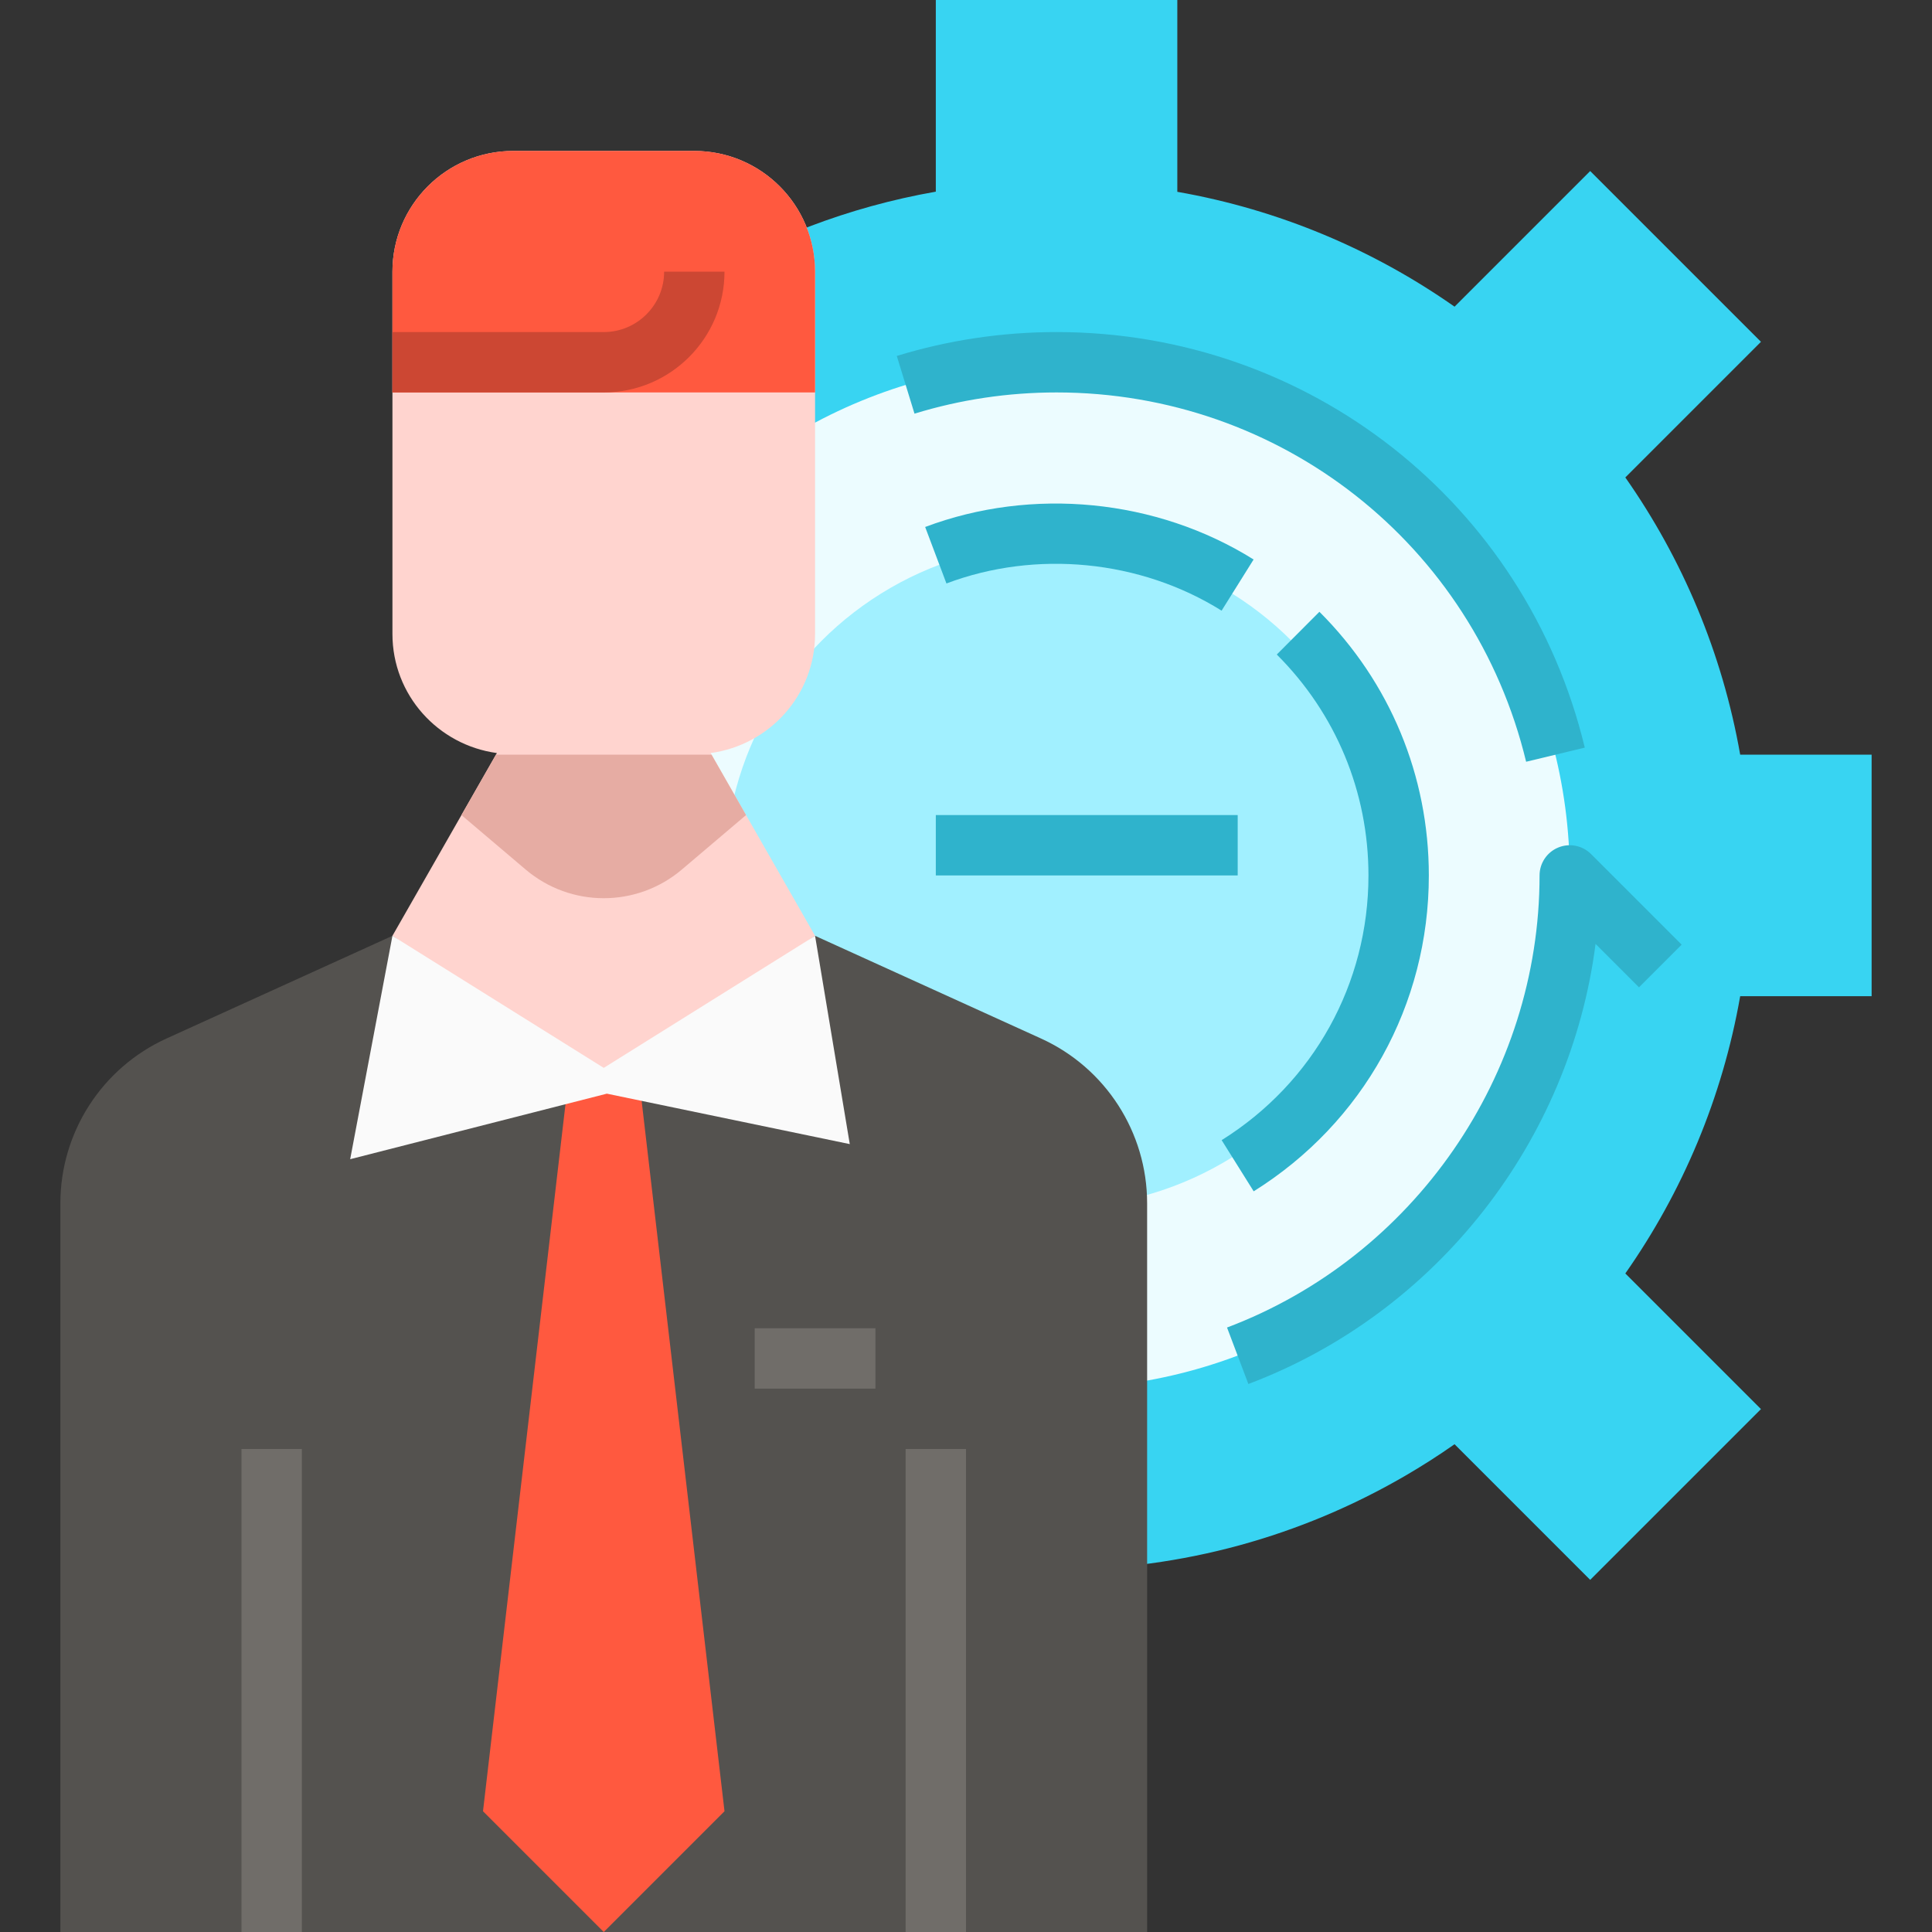
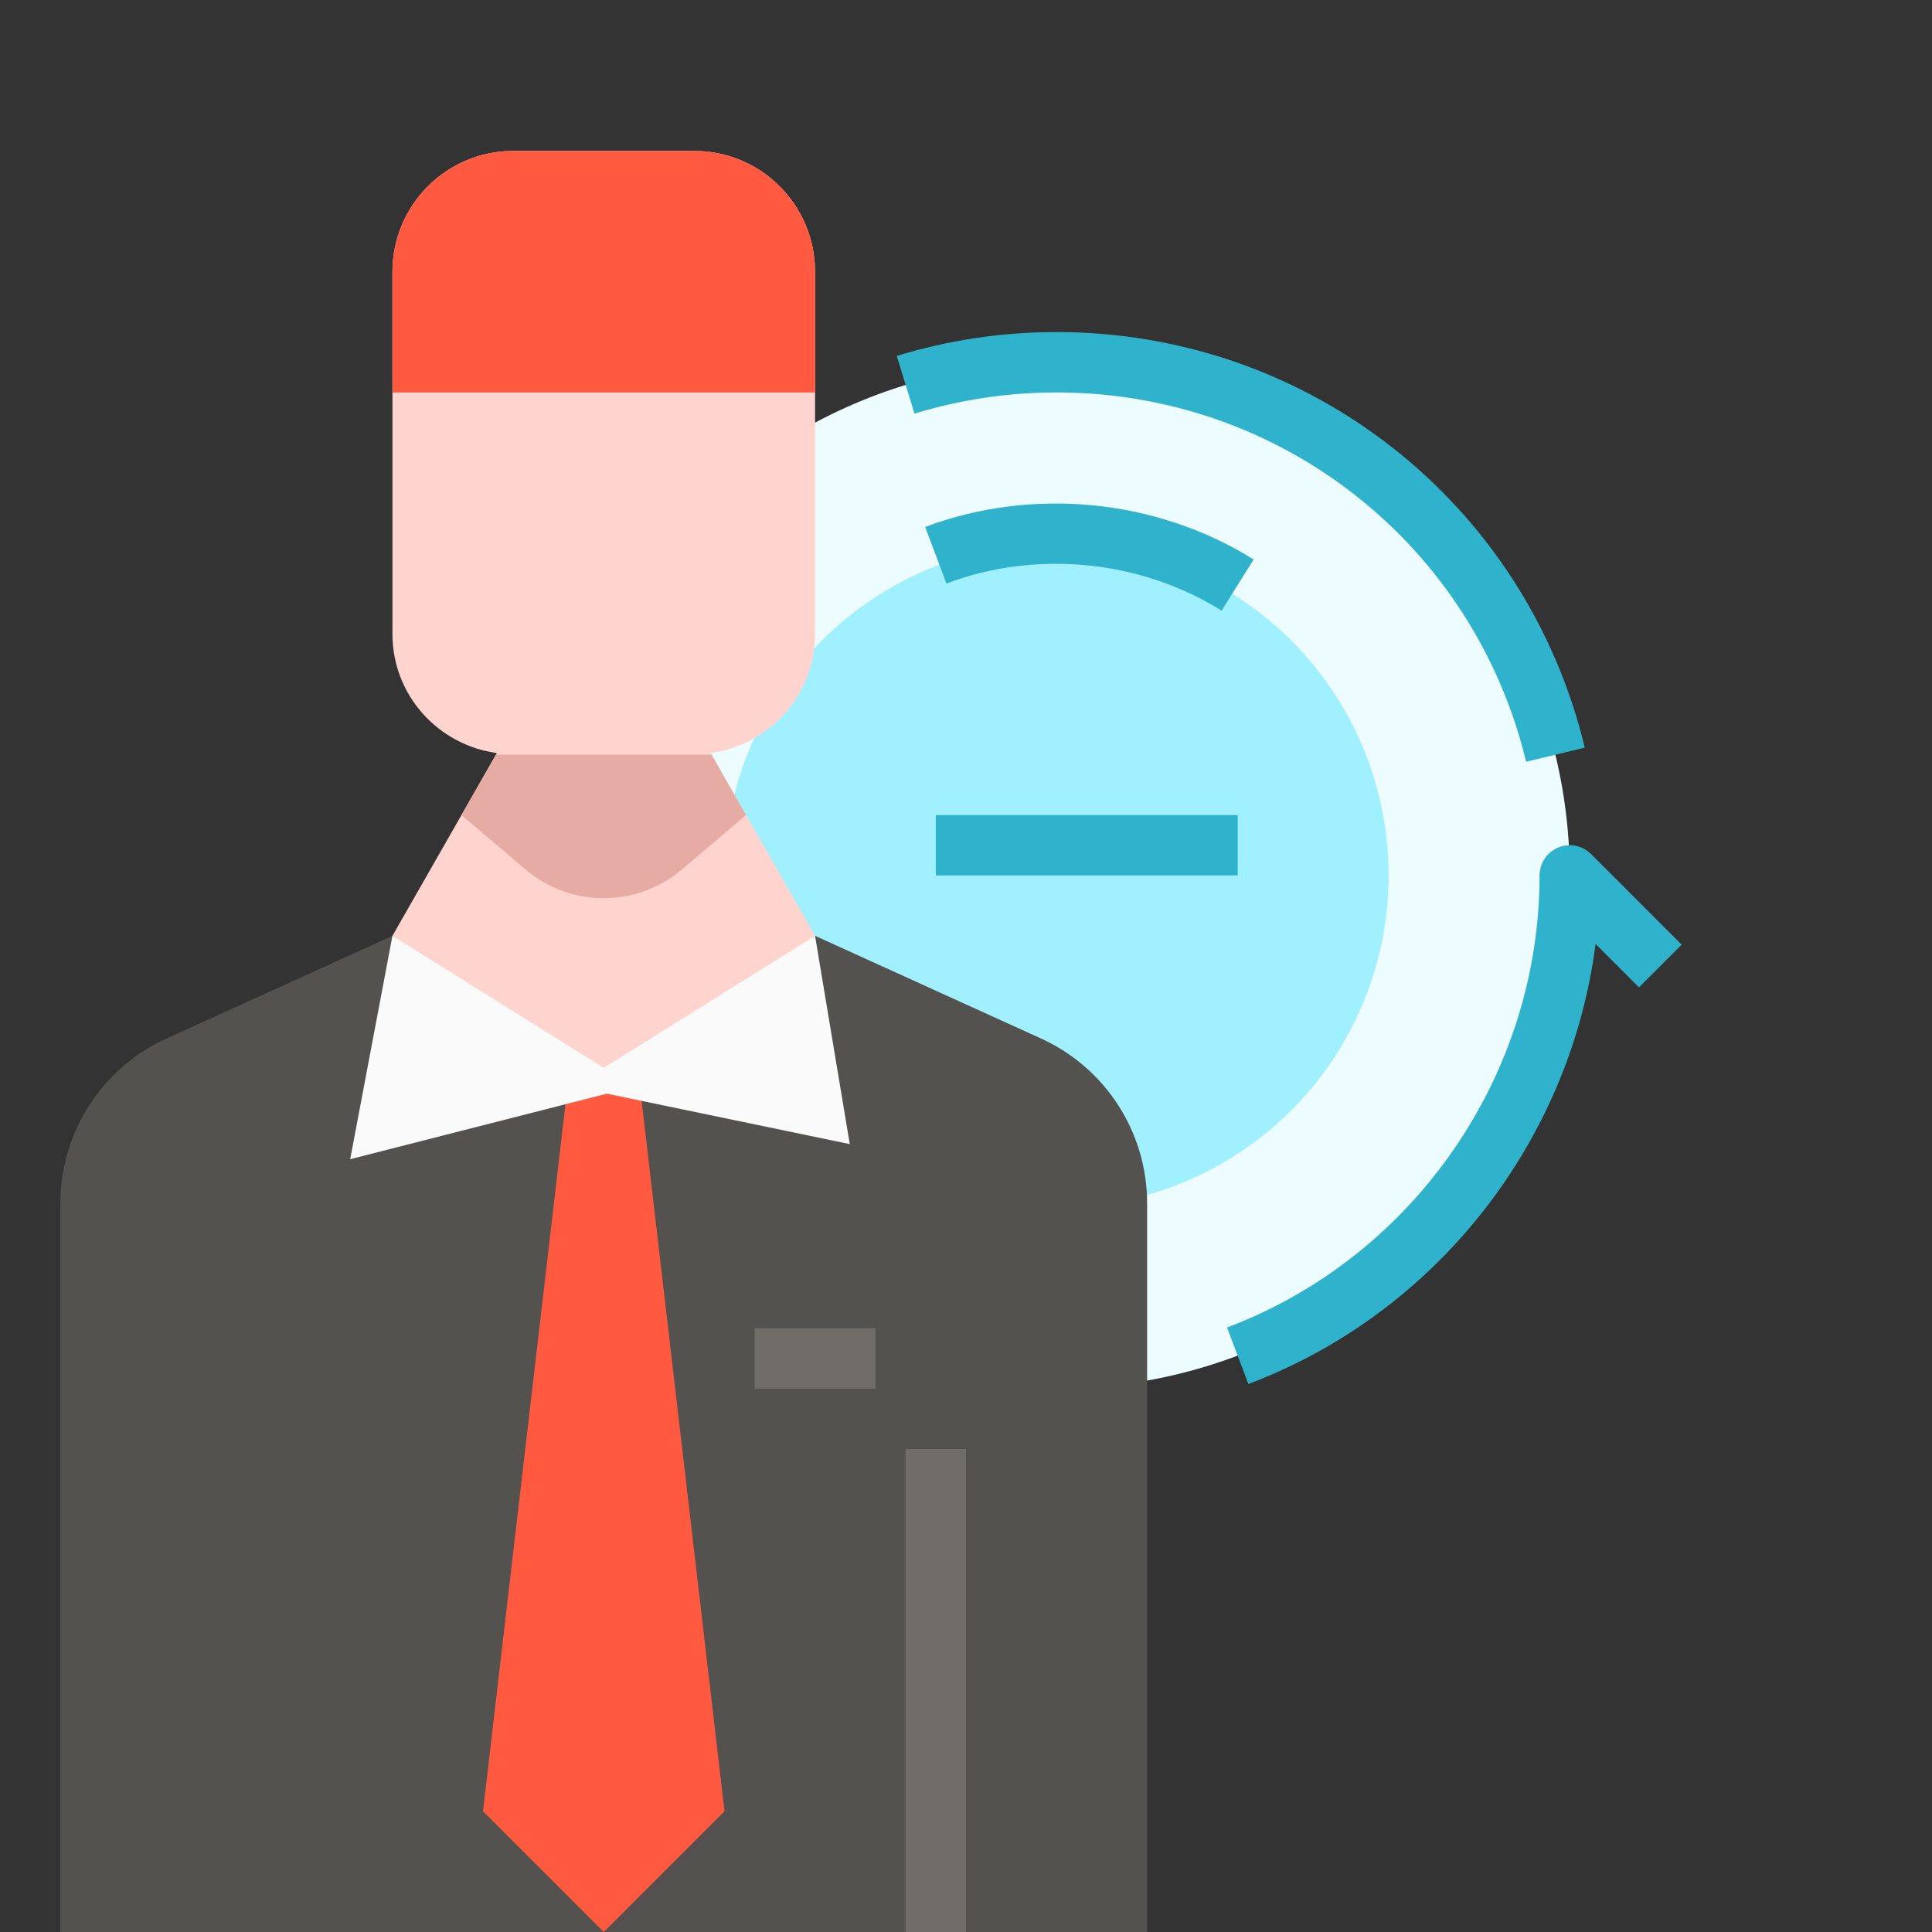
<svg xmlns="http://www.w3.org/2000/svg" id="Flat" enable-background="new 0 0 64 64" height="512" viewBox="0 0 64 64" width="512">
  <rect x="0" y="0" width="64" height="64" fill="#333333" stroke="none" />
-   <path d="m57.646 33h4.354v-8h-4.354c-.592-3.372-1.916-6.489-3.805-9.184l4.493-4.493-5.657-5.657-4.493 4.493c-2.695-1.889-5.812-3.213-9.184-3.805v-6.354h-8v6.349c-5.779 1.014-10.817 4.183-14.249 8.651l5.286 33.002c3.691 2.522 8.155 3.998 12.963 3.998 4.196 0 8.125-1.129 11.512-3.091.005-.003.01-.005.014-.008.569-.33 1.122-.683 1.658-1.059l4.493 4.493 5.657-5.657-4.493-4.493c1.89-2.696 3.214-5.813 3.805-9.185z" fill="#38d4f2" />
  <circle cx="35" cy="29" fill="#ecfcff" r="17" />
  <circle cx="35" cy="29" fill="#a1f0ff" r="11" />
  <g fill="#2fb3cc">
    <path d="m41.354 45.847-.707-1.871c6.193-2.337 10.353-8.355 10.353-14.976 0-.404.243-.77.617-.924.374-.156.804-.069 1.09.217l3 3-1.414 1.414-1.438-1.438c-.84 6.526-5.251 12.219-11.501 14.578z" />
    <path d="m50.555 25.234c-1.737-7.203-8.133-12.234-15.555-12.234-1.604 0-3.187.236-4.706.703l-.587-1.912c1.71-.524 3.49-.791 5.293-.791 8.35 0 15.545 5.661 17.498 13.766z" />
-     <path d="m41.53 39.464-1.061-1.695c3.045-1.903 4.863-5.182 4.863-8.769 0-2.766-1.079-5.364-3.037-7.318l1.412-1.416c2.338 2.332 3.625 5.434 3.625 8.734.001 4.281-2.168 8.193-5.802 10.464z" />
    <path d="m31 27h10v2h-10z" />
    <path d="m40.467 20.229c-2.695-1.685-6.15-2.019-9.115-.901l-.705-1.871c3.543-1.334 7.664-.934 10.88 1.077z" />
  </g>
  <path d="m27 21v-12c0-2.209-1.791-4-4-4h-6c-2.209 0-4 1.791-4 4v12c0 2.024 1.509 3.68 3.46 3.946l-3.46 6.054v8h14v-8l-3.46-6.054c1.951-.266 3.46-1.922 3.46-3.946z" fill="#ffd4cf" />
  <path d="m27 13v-4c0-2.209-1.791-4-4-4h-6c-2.209 0-4 1.791-4 4v4z" fill="#ff593f" />
  <path d="m16.429 25-1.143 2 2.126 1.804c1.493 1.267 3.683 1.267 5.176 0l2.126-1.804-1.143-2z" fill="#e6aca3" />
-   <path d="m20 13h-7v-2h7c1.103 0 2-.897 2-2h2c0 2.206-1.794 4-4 4z" fill="#cc4733" />
  <path d="m38 64v-24.137c0-2.353-1.375-4.489-3.517-5.462l-7.483-3.401-7 5-7-5-7.483 3.401c-2.142.974-3.517 3.11-3.517 5.462v24.137z" fill="#54524f" />
-   <path d="m8 48h2v16h-2z" fill="#706d69" />
  <path d="m30 48h2v16h-2z" fill="#706d69" />
  <path d="m18.8 36-2.8 24 4 4 4-4-2.8-24z" fill="#ff593f" />
  <path d="m28.15 37.9-1.15-6.9-7 4.375-7-4.375-1.4 7.4 8.503-2.171z" fill="#fafafa" />
  <path d="m25 44h4v2h-4z" fill="#706d69" />
</svg>